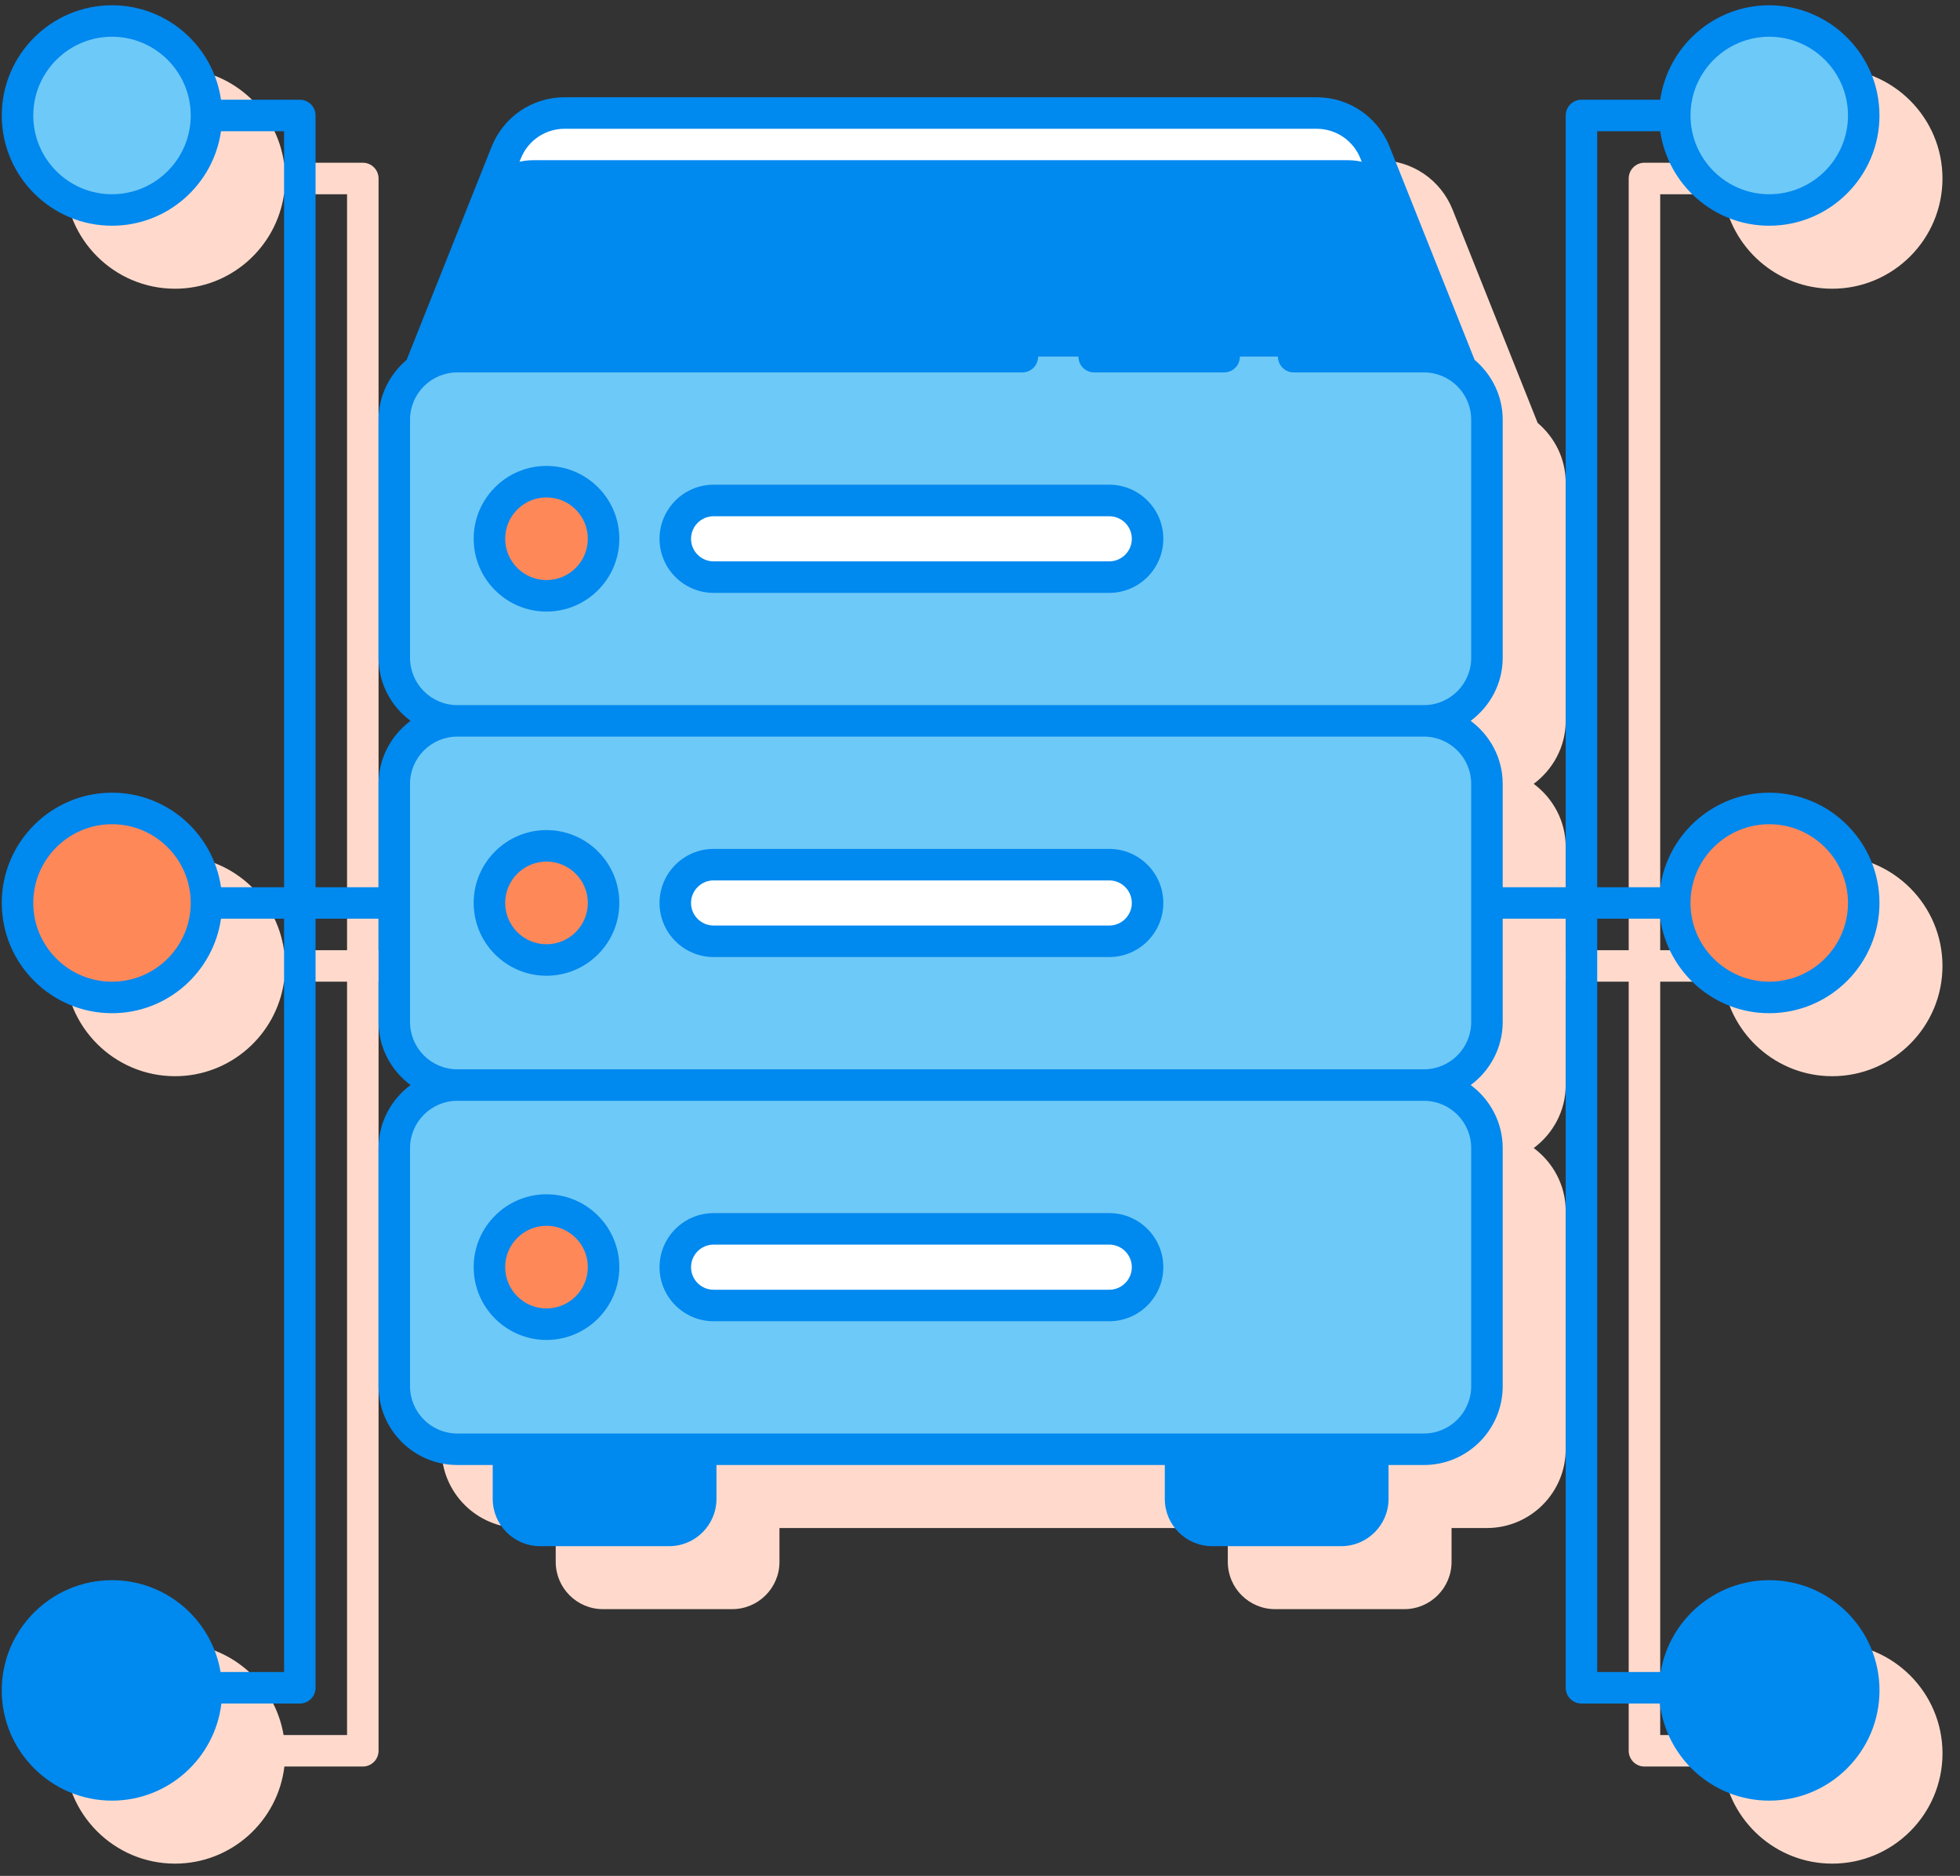
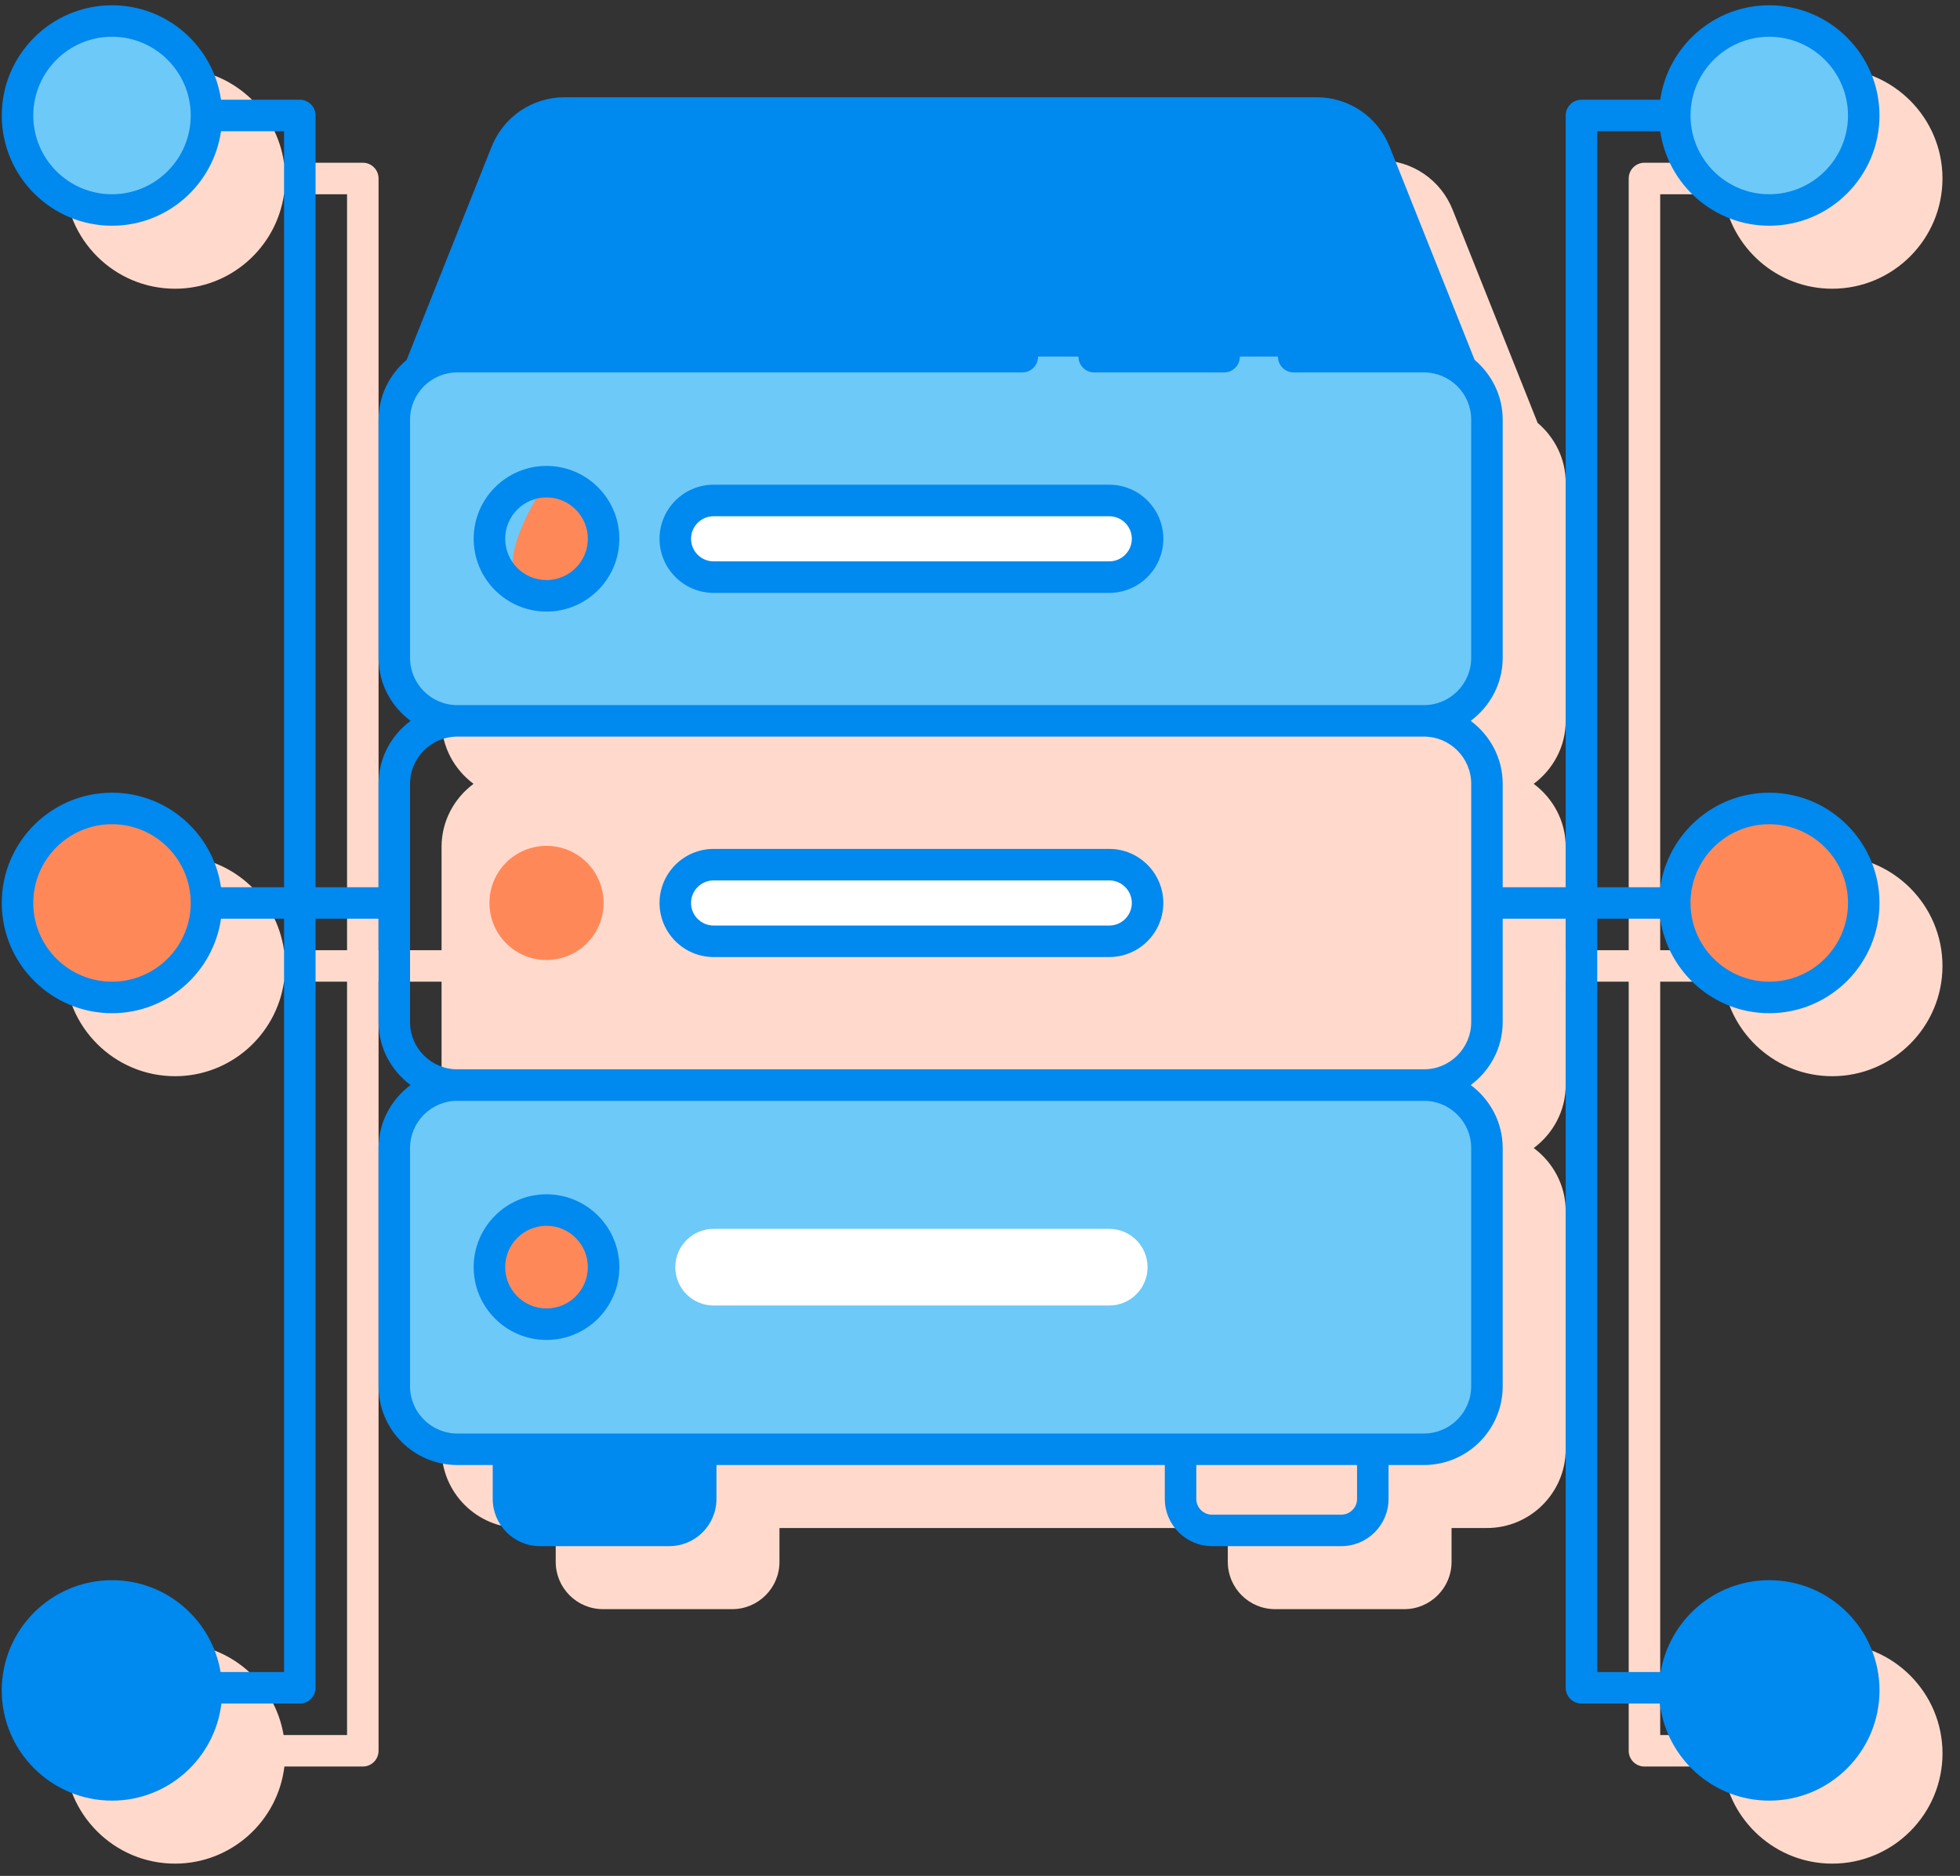
<svg xmlns="http://www.w3.org/2000/svg" width="70" height="67" viewBox="0 0 70 67" fill="none">
  <rect x="0" y="0" width="70" height="67" fill="#333333" stroke="none" />
  <path d="M59.293 35.062H61.544C61.819 36.968 63.457 38.438 65.437 38.438C67.608 38.438 69.374 36.671 69.374 34.5C69.374 32.329 67.608 30.562 65.437 30.562C63.457 30.562 61.819 32.032 61.544 33.938H59.293V6.938H61.544C61.819 8.843 63.457 10.312 65.437 10.312C67.608 10.312 69.374 8.546 69.374 6.375C69.374 4.204 67.608 2.438 65.437 2.438C63.457 2.438 61.819 3.907 61.544 5.812H58.73C58.42 5.812 58.168 6.064 58.168 6.375V33.938H55.918V30.246C55.918 29.323 55.464 28.509 54.775 27.996C55.464 27.483 55.918 26.669 55.918 25.746V17.239C55.918 16.381 55.523 15.621 54.916 15.104L51.881 7.494C51.453 6.418 50.427 5.723 49.269 5.723H22.419C21.26 5.723 20.235 6.418 19.806 7.494L16.772 15.104C16.164 15.621 15.77 16.381 15.77 17.239V25.746C15.77 26.669 16.223 27.483 16.912 27.996C16.223 28.509 15.77 29.323 15.77 30.246V33.938H13.52V6.375C13.52 6.064 13.268 5.812 12.957 5.812H10.143C9.869 3.907 8.23 2.438 6.251 2.438C4.079 2.438 2.313 4.204 2.313 6.375C2.313 8.546 4.079 10.312 6.251 10.312C8.23 10.312 9.869 8.843 10.143 6.938H12.395V33.938H10.143C9.869 32.032 8.23 30.562 6.251 30.562C4.079 30.562 2.313 32.329 2.313 34.5C2.313 36.671 4.079 38.438 6.251 38.438C8.23 38.438 9.869 36.968 10.143 35.062H12.395V61.969H10.128C9.815 60.109 8.197 58.688 6.25 58.688C4.079 58.688 2.312 60.454 2.312 62.625C2.312 64.796 4.079 66.562 6.25 66.562C8.263 66.562 9.924 65.044 10.157 63.094H12.957C13.268 63.094 13.52 62.842 13.52 62.531V35.062H15.77V38.754C15.77 39.677 16.223 40.491 16.912 41.004C16.223 41.517 15.77 42.331 15.77 43.254V51.762C15.77 53.313 17.031 54.575 18.582 54.575H19.847V55.786C19.847 56.716 20.604 57.473 21.534 57.473H26.15C27.081 57.473 27.838 56.716 27.838 55.786V54.575H43.85V55.786C43.85 56.716 44.607 57.473 45.538 57.473H50.154C51.084 57.473 51.841 56.716 51.841 55.786V54.575H53.106C54.657 54.575 55.918 53.313 55.918 51.762V43.254C55.918 42.331 55.465 41.517 54.776 41.004C55.465 40.491 55.918 39.677 55.918 38.754V35.062H58.168V62.531C58.168 62.842 58.42 63.094 58.731 63.094H61.531C61.764 65.044 63.425 66.562 65.438 66.562C67.609 66.562 69.375 64.796 69.375 62.625C69.375 60.454 67.609 58.688 65.438 58.688C63.491 58.688 61.874 60.109 61.559 61.969H59.293V35.062H59.293Z" fill="#FFDACC" />
  <path d="M25.025 51.762H18.159V53.535C18.159 54.157 18.663 54.66 19.284 54.66H23.9C24.522 54.66 25.025 54.157 25.025 53.535V51.762Z" fill="#0089EF" />
-   <path d="M49.028 51.762H42.162V53.535C42.162 54.157 42.666 54.66 43.287 54.66H47.903C48.525 54.66 49.028 54.157 49.028 53.535V51.762Z" fill="#0089EF" />
  <path d="M50.855 51.762H16.332C15.09 51.762 14.082 50.754 14.082 49.512V41.004C14.082 39.761 15.09 38.754 16.332 38.754H50.856C52.098 38.754 53.106 39.761 53.106 41.004V49.512C53.105 50.754 52.098 51.762 50.855 51.762Z" fill="#6DC9F7" />
  <path d="M19.518 47.296C20.644 47.296 21.557 46.383 21.557 45.257C21.557 44.131 20.644 43.219 19.518 43.219C18.392 43.219 17.48 44.131 17.48 45.257C17.48 46.383 18.392 47.296 19.518 47.296Z" fill="#FF8859" />
  <path d="M39.616 46.628H25.486C24.73 46.628 24.118 46.015 24.118 45.259C24.118 44.503 24.73 43.891 25.486 43.891H39.616C40.372 43.891 40.984 44.503 40.984 45.259C40.984 46.015 40.372 46.628 39.616 46.628Z" fill="white" />
-   <path d="M50.855 38.754H16.332C15.09 38.754 14.082 37.746 14.082 36.504V27.996C14.082 26.753 15.09 25.746 16.332 25.746H50.856C52.098 25.746 53.106 26.753 53.106 27.996V36.504C53.105 37.746 52.098 38.754 50.855 38.754Z" fill="#6DC9F7" />
  <path d="M19.518 34.288C20.644 34.288 21.557 33.375 21.557 32.249C21.557 31.124 20.644 30.211 19.518 30.211C18.392 30.211 17.48 31.124 17.48 32.249C17.48 33.375 18.392 34.288 19.518 34.288Z" fill="#FF8859" />
  <path d="M39.616 33.62H25.486C24.73 33.62 24.118 33.007 24.118 32.251C24.118 31.495 24.73 30.883 25.486 30.883H39.616C40.372 30.883 40.984 31.495 40.984 32.251C40.984 33.007 40.372 33.62 39.616 33.62Z" fill="white" />
  <path d="M16.332 12.738H50.855C51.358 12.738 51.819 12.909 52.193 13.188L49.108 5.452C48.768 4.596 47.94 4.035 47.018 4.035H20.168C19.248 4.035 18.42 4.597 18.078 5.452L14.993 13.188C15.369 12.909 15.828 12.738 16.332 12.738Z" fill="#0089EF" />
-   <path d="M19.043 5.722H48.144C48.586 5.722 49.005 5.854 49.361 6.084L49.109 5.452C48.768 4.596 47.94 4.035 47.019 4.035H20.168C19.248 4.035 18.42 4.597 18.078 5.452L17.826 6.084C18.182 5.854 18.601 5.722 19.043 5.722Z" fill="white" />
  <path d="M50.855 25.746H16.332C15.09 25.746 14.082 24.739 14.082 23.496V14.988C14.082 13.746 15.09 12.738 16.332 12.738H50.856C52.098 12.738 53.106 13.746 53.106 14.988V23.496C53.105 24.739 52.098 25.746 50.855 25.746Z" fill="#6DC9F7" />
-   <path d="M19.518 21.28C20.644 21.28 21.557 20.367 21.557 19.242C21.557 18.116 20.644 17.203 19.518 17.203C18.392 17.203 17.48 18.116 17.48 19.242C17.48 20.367 18.392 21.28 19.518 21.28Z" fill="#FF8859" />
+   <path d="M19.518 21.28C20.644 21.28 21.557 20.367 21.557 19.242C21.557 18.116 20.644 17.203 19.518 17.203C17.48 20.367 18.392 21.28 19.518 21.28Z" fill="#FF8859" />
  <path d="M39.616 20.608H25.486C24.73 20.608 24.118 19.996 24.118 19.24C24.118 18.484 24.73 17.871 25.486 17.871H39.616C40.372 17.871 40.984 18.484 40.984 19.24C40.984 19.996 40.372 20.608 39.616 20.608Z" fill="white" />
  <path d="M63.188 7.5C65.052 7.5 66.562 5.989 66.562 4.125C66.562 2.261 65.052 0.75 63.188 0.75C61.324 0.75 59.812 2.261 59.812 4.125C59.812 5.989 61.324 7.5 63.188 7.5Z" fill="#6DC9F7" />
  <path d="M63.188 35.625C65.052 35.625 66.562 34.114 66.562 32.25C66.562 30.386 65.052 28.875 63.188 28.875C61.324 28.875 59.812 30.386 59.812 32.25C59.812 34.114 61.324 35.625 63.188 35.625Z" fill="#FF8859" />
  <path d="M63.188 63.75C65.052 63.75 66.562 62.239 66.562 60.375C66.562 58.511 65.052 57 63.188 57C61.324 57 59.812 58.511 59.812 60.375C59.812 62.239 61.324 63.75 63.188 63.75Z" fill="#0089EF" />
  <path d="M4 7.5C5.864 7.5 7.375 5.989 7.375 4.125C7.375 2.261 5.864 0.75 4 0.75C2.136 0.75 0.625 2.261 0.625 4.125C0.625 5.989 2.136 7.5 4 7.5Z" fill="#6DC9F7" />
  <path d="M4 35.625C5.864 35.625 7.375 34.114 7.375 32.25C7.375 30.386 5.864 28.875 4 28.875C2.136 28.875 0.625 30.386 0.625 32.25C0.625 34.114 2.136 35.625 4 35.625Z" fill="#FF8859" />
  <path d="M4 63.75C5.864 63.75 7.375 62.239 7.375 60.375C7.375 58.511 5.864 57 4 57C2.136 57 0.625 58.511 0.625 60.375C0.625 62.239 2.136 63.75 4 63.75Z" fill="#0089EF" />
  <path d="M19.518 47.858C20.953 47.858 22.119 46.692 22.119 45.257C22.119 43.823 20.953 42.656 19.518 42.656C18.084 42.656 16.917 43.823 16.917 45.257C16.917 46.692 18.084 47.858 19.518 47.858ZM19.518 43.781C20.332 43.781 20.994 44.443 20.994 45.257C20.994 46.071 20.332 46.733 19.518 46.733C18.704 46.733 18.042 46.071 18.042 45.257C18.042 44.443 18.704 43.781 19.518 43.781Z" fill="#0089EF" />
-   <path d="M25.486 47.19H39.616C40.681 47.19 41.547 46.324 41.547 45.259C41.547 44.194 40.681 43.328 39.616 43.328H25.486C24.422 43.328 23.555 44.194 23.555 45.259C23.555 46.324 24.422 47.19 25.486 47.19ZM25.486 44.453H39.616C40.06 44.453 40.422 44.815 40.422 45.259C40.422 45.704 40.06 46.065 39.616 46.065H25.486C25.042 46.065 24.68 45.704 24.68 45.259C24.68 44.815 25.042 44.453 25.486 44.453Z" fill="#0089EF" />
-   <path d="M19.518 29.648C18.084 29.648 16.917 30.815 16.917 32.249C16.917 33.684 18.084 34.85 19.518 34.85C20.953 34.85 22.119 33.684 22.119 32.249C22.119 30.815 20.952 29.648 19.518 29.648ZM19.518 33.725C18.704 33.725 18.042 33.063 18.042 32.249C18.042 31.436 18.704 30.773 19.518 30.773C20.332 30.773 20.994 31.436 20.994 32.249C20.994 33.063 20.332 33.725 19.518 33.725Z" fill="#0089EF" />
  <path d="M39.616 30.32H25.486C24.422 30.32 23.555 31.187 23.555 32.251C23.555 33.316 24.422 34.182 25.486 34.182H39.616C40.681 34.182 41.547 33.316 41.547 32.251C41.547 31.187 40.681 30.32 39.616 30.32ZM39.616 33.057H25.486C25.042 33.057 24.68 32.696 24.68 32.251C24.68 31.807 25.042 31.445 25.486 31.445H39.616C40.06 31.445 40.422 31.807 40.422 32.251C40.422 32.696 40.06 33.057 39.616 33.057Z" fill="#0089EF" />
  <path d="M43.719 12.176H39.078C38.768 12.176 38.516 12.428 38.516 12.738C38.516 13.049 38.768 13.301 39.078 13.301H43.719C44.029 13.301 44.281 13.049 44.281 12.738C44.281 12.428 44.029 12.176 43.719 12.176Z" fill="#0089EF" />
  <path d="M19.518 16.641C18.084 16.641 16.917 17.807 16.917 19.242C16.917 20.676 18.084 21.843 19.518 21.843C20.953 21.843 22.119 20.676 22.119 19.242C22.119 17.807 20.952 16.641 19.518 16.641ZM19.518 20.718C18.704 20.718 18.042 20.056 18.042 19.242C18.042 18.428 18.704 17.766 19.518 17.766C20.332 17.766 20.994 18.428 20.994 19.242C20.994 20.056 20.332 20.718 19.518 20.718Z" fill="#0089EF" />
  <path d="M39.616 17.312H25.486C24.422 17.312 23.555 18.179 23.555 19.244C23.555 20.308 24.422 21.175 25.486 21.175H39.616C40.681 21.175 41.547 20.308 41.547 19.244C41.547 18.179 40.681 17.312 39.616 17.312ZM39.616 20.05H25.486C25.042 20.05 24.68 19.688 24.68 19.244C24.68 18.799 25.042 18.438 25.486 18.438H39.616C40.06 18.438 40.422 18.799 40.422 19.244C40.422 19.688 40.06 20.05 39.616 20.05Z" fill="#0089EF" />
  <path d="M57.043 32.812H59.294C59.569 34.718 61.207 36.188 63.187 36.188C65.358 36.188 67.124 34.421 67.124 32.25C67.124 30.079 65.358 28.312 63.187 28.312C61.207 28.312 59.569 29.782 59.294 31.688H57.043V4.688H59.294C59.569 6.593 61.207 8.062 63.187 8.062C65.358 8.062 67.124 6.296 67.124 4.125C67.124 1.954 65.358 0.188 63.187 0.188C61.207 0.188 59.569 1.657 59.294 3.562H56.48C56.17 3.562 55.918 3.814 55.918 4.125V31.688H53.668V27.996C53.668 27.073 53.214 26.259 52.525 25.746C53.214 25.233 53.668 24.419 53.668 23.496V14.989C53.668 14.131 53.273 13.371 52.666 12.854L49.631 5.244C49.202 4.168 48.177 3.473 47.019 3.473H20.169C19.01 3.473 17.985 4.168 17.556 5.244L14.522 12.854C13.914 13.371 13.52 14.131 13.52 14.989V23.496C13.52 24.419 13.973 25.233 14.662 25.746C13.973 26.259 13.52 27.073 13.52 27.996V31.688H11.27V4.125C11.27 3.814 11.018 3.562 10.707 3.562H7.893C7.619 1.657 5.98 0.188 4.001 0.188C1.829 0.188 0.063 1.954 0.063 4.125C0.063 6.296 1.829 8.062 4.001 8.062C5.98 8.062 7.619 6.593 7.893 4.688H10.145V31.688H7.893C7.619 29.782 5.98 28.312 4.001 28.312C1.829 28.312 0.063 30.079 0.063 32.25C0.063 34.421 1.829 36.188 4.001 36.188C5.98 36.188 7.619 34.718 7.893 32.812H10.145V59.719H7.878C7.565 57.859 5.947 56.438 4 56.438C1.829 56.438 0.062 58.204 0.062 60.375C0.062 62.546 1.829 64.312 4 64.312C6.013 64.312 7.674 62.794 7.907 60.844H10.707C11.018 60.844 11.27 60.592 11.27 60.281V32.812H13.52V36.504C13.52 37.427 13.973 38.241 14.662 38.754C13.973 39.267 13.52 40.081 13.52 41.004V49.512C13.52 51.063 14.781 52.325 16.332 52.325H17.597V53.536C17.597 54.466 18.354 55.223 19.284 55.223H23.9C24.831 55.223 25.588 54.466 25.588 53.536V52.325H41.6V53.536C41.6 54.466 42.357 55.223 43.288 55.223H47.904C48.834 55.223 49.591 54.466 49.591 53.536V52.325H50.856C52.407 52.325 53.668 51.063 53.668 49.512V41.004C53.668 40.081 53.215 39.267 52.526 38.754C53.215 38.241 53.668 37.427 53.668 36.504V32.812H55.918V60.281C55.918 60.592 56.17 60.844 56.481 60.844H59.281C59.514 62.794 61.175 64.312 63.188 64.312C65.359 64.312 67.125 62.546 67.125 60.375C67.125 58.204 65.359 56.438 63.188 56.438C61.241 56.438 59.624 57.859 59.309 59.719H57.043V32.812H57.043ZM63.187 29.438C64.738 29.438 66 30.699 66 32.25C66 33.801 64.738 35.062 63.187 35.062C61.637 35.062 60.375 33.801 60.375 32.25C60.375 30.699 61.637 29.438 63.187 29.438ZM63.187 1.312C64.738 1.312 66 2.574 66 4.125C66 5.676 64.738 6.938 63.187 6.938C61.637 6.938 60.375 5.676 60.375 4.125C60.375 2.574 61.637 1.312 63.187 1.312ZM4 6.938C2.449 6.938 1.188 5.676 1.188 4.125C1.188 2.574 2.449 1.312 4 1.312C5.551 1.312 6.812 2.574 6.812 4.125C6.812 5.676 5.551 6.938 4 6.938ZM4 35.062C2.449 35.062 1.188 33.801 1.188 32.25C1.188 30.699 2.449 29.438 4 29.438C5.551 29.438 6.812 30.699 6.812 32.25C6.812 33.801 5.551 35.062 4 35.062ZM4 63.188C2.449 63.188 1.188 61.926 1.188 60.375C1.188 58.824 2.449 57.562 4 57.562C5.551 57.562 6.812 58.824 6.812 60.375C6.812 61.926 5.551 63.188 4 63.188ZM14.644 23.496V14.989C14.644 14.058 15.401 13.301 16.332 13.301H36.511C36.822 13.301 37.074 13.049 37.074 12.739C37.074 12.428 36.822 12.176 36.511 12.176H16.332C16.214 12.176 16.103 12.197 15.989 12.211L18.601 5.661C18.858 5.016 19.474 4.599 20.169 4.599H47.019C47.714 4.599 48.329 5.016 48.587 5.661L51.198 12.211C51.085 12.197 50.973 12.176 50.856 12.176H46.203C45.893 12.176 45.641 12.428 45.641 12.739C45.641 13.049 45.893 13.301 46.203 13.301H50.856C51.786 13.301 52.543 14.058 52.543 14.989V23.496C52.543 24.427 51.786 25.184 50.856 25.184H16.332C15.401 25.184 14.644 24.427 14.644 23.496ZM24.463 53.536C24.463 53.846 24.21 54.098 23.9 54.098H19.284C18.974 54.098 18.722 53.846 18.722 53.536V52.325H24.463V53.536ZM48.466 53.536C48.466 53.846 48.213 54.098 47.903 54.098H43.287C42.977 54.098 42.725 53.846 42.725 53.536V52.325H48.466V53.536ZM52.543 41.004V49.512C52.543 50.442 51.785 51.2 50.855 51.2H16.332C15.401 51.2 14.644 50.442 14.644 49.512V41.004C14.644 40.074 15.401 39.317 16.332 39.317H50.855C51.786 39.317 52.543 40.073 52.543 41.004ZM52.543 36.504C52.543 37.435 51.785 38.192 50.855 38.192H16.332C15.401 38.192 14.644 37.435 14.644 36.504V27.996C14.644 27.066 15.401 26.309 16.332 26.309H50.855C51.785 26.309 52.543 27.066 52.543 27.996V36.504ZM63.187 57.562C64.738 57.562 66 58.824 66 60.375C66 61.926 64.738 63.188 63.187 63.188C61.637 63.188 60.375 61.926 60.375 60.375C60.375 58.824 61.637 57.562 63.187 57.562Z" fill="#0089EF" />
</svg>